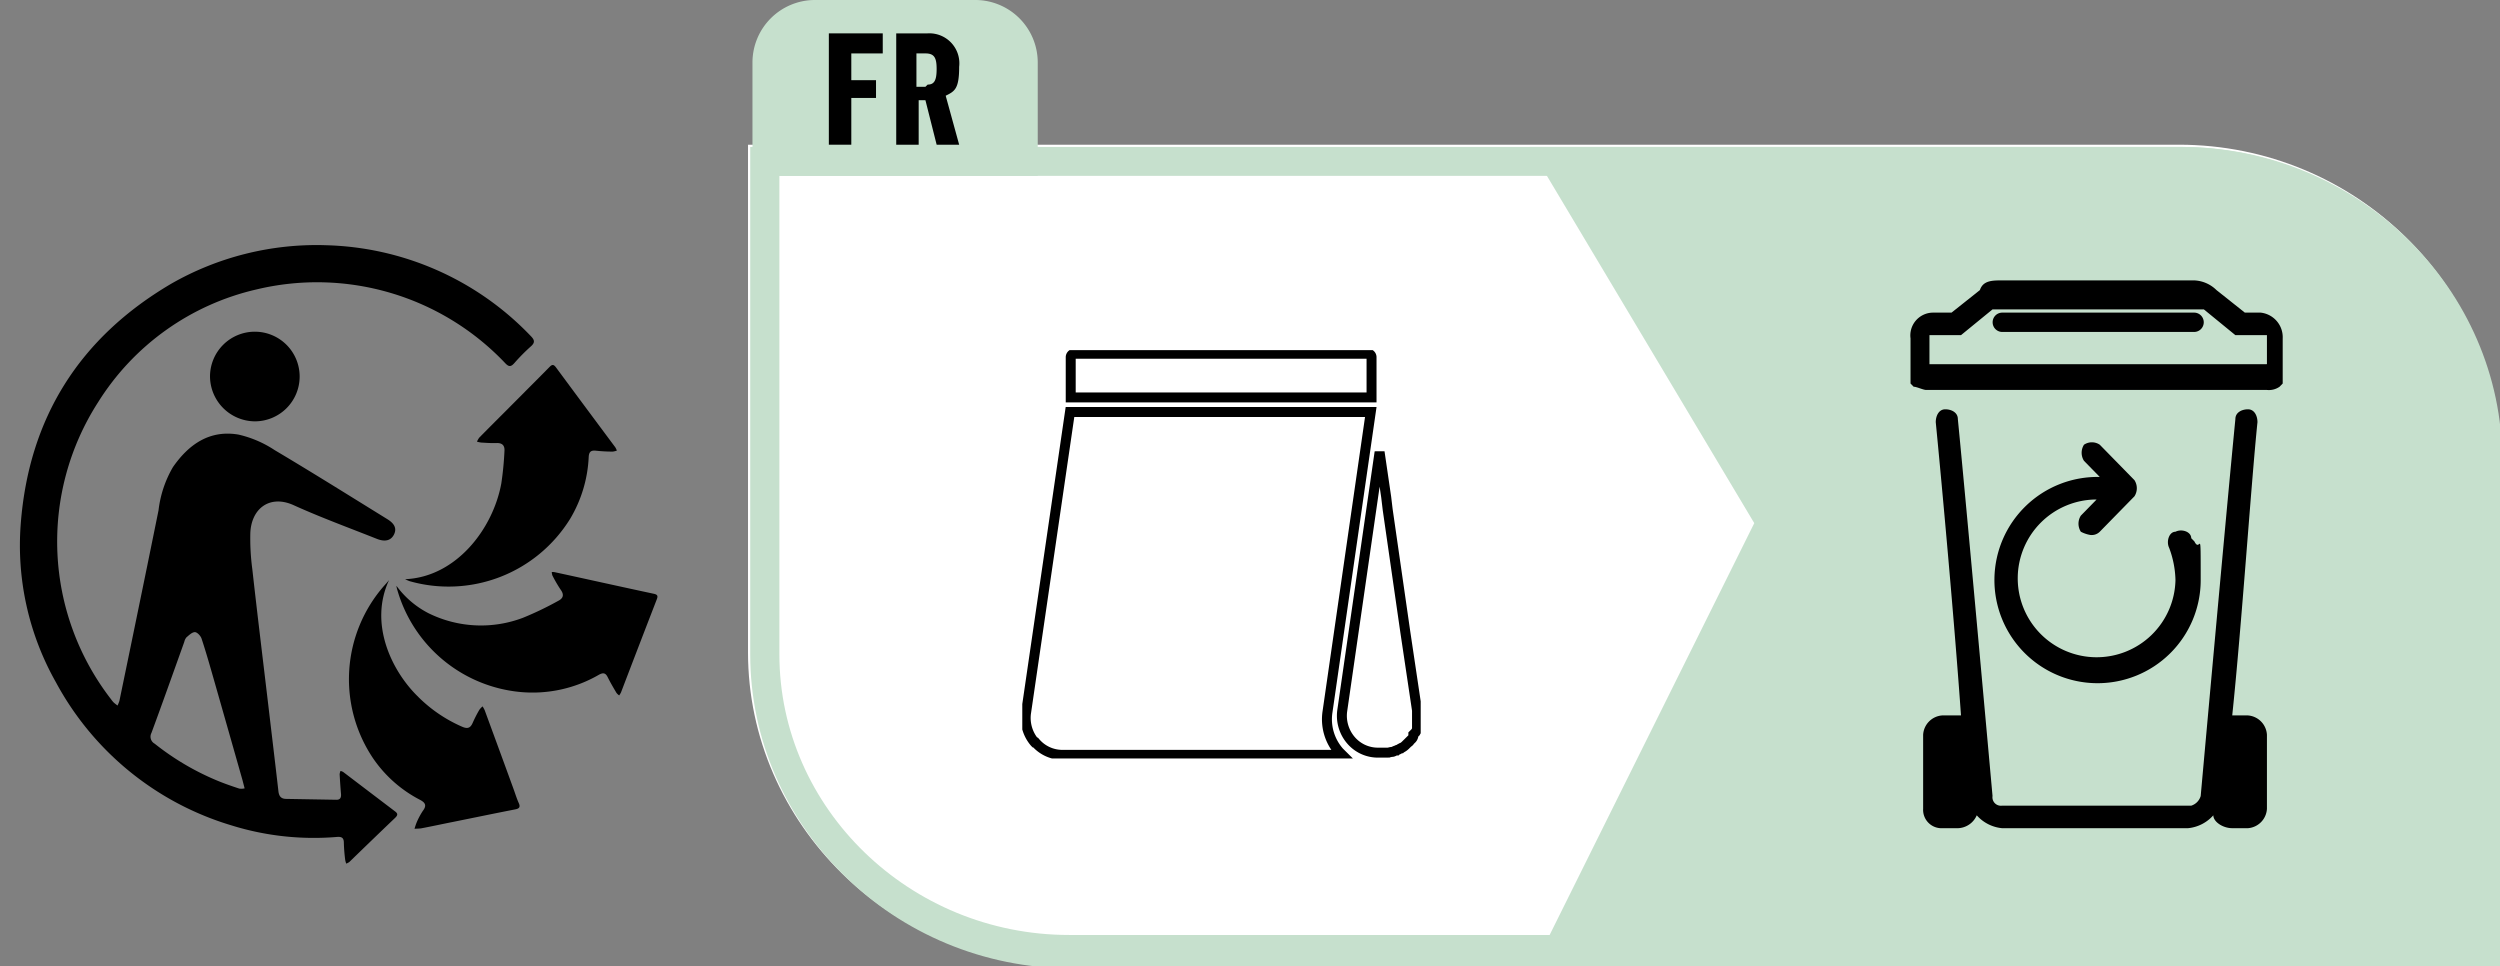
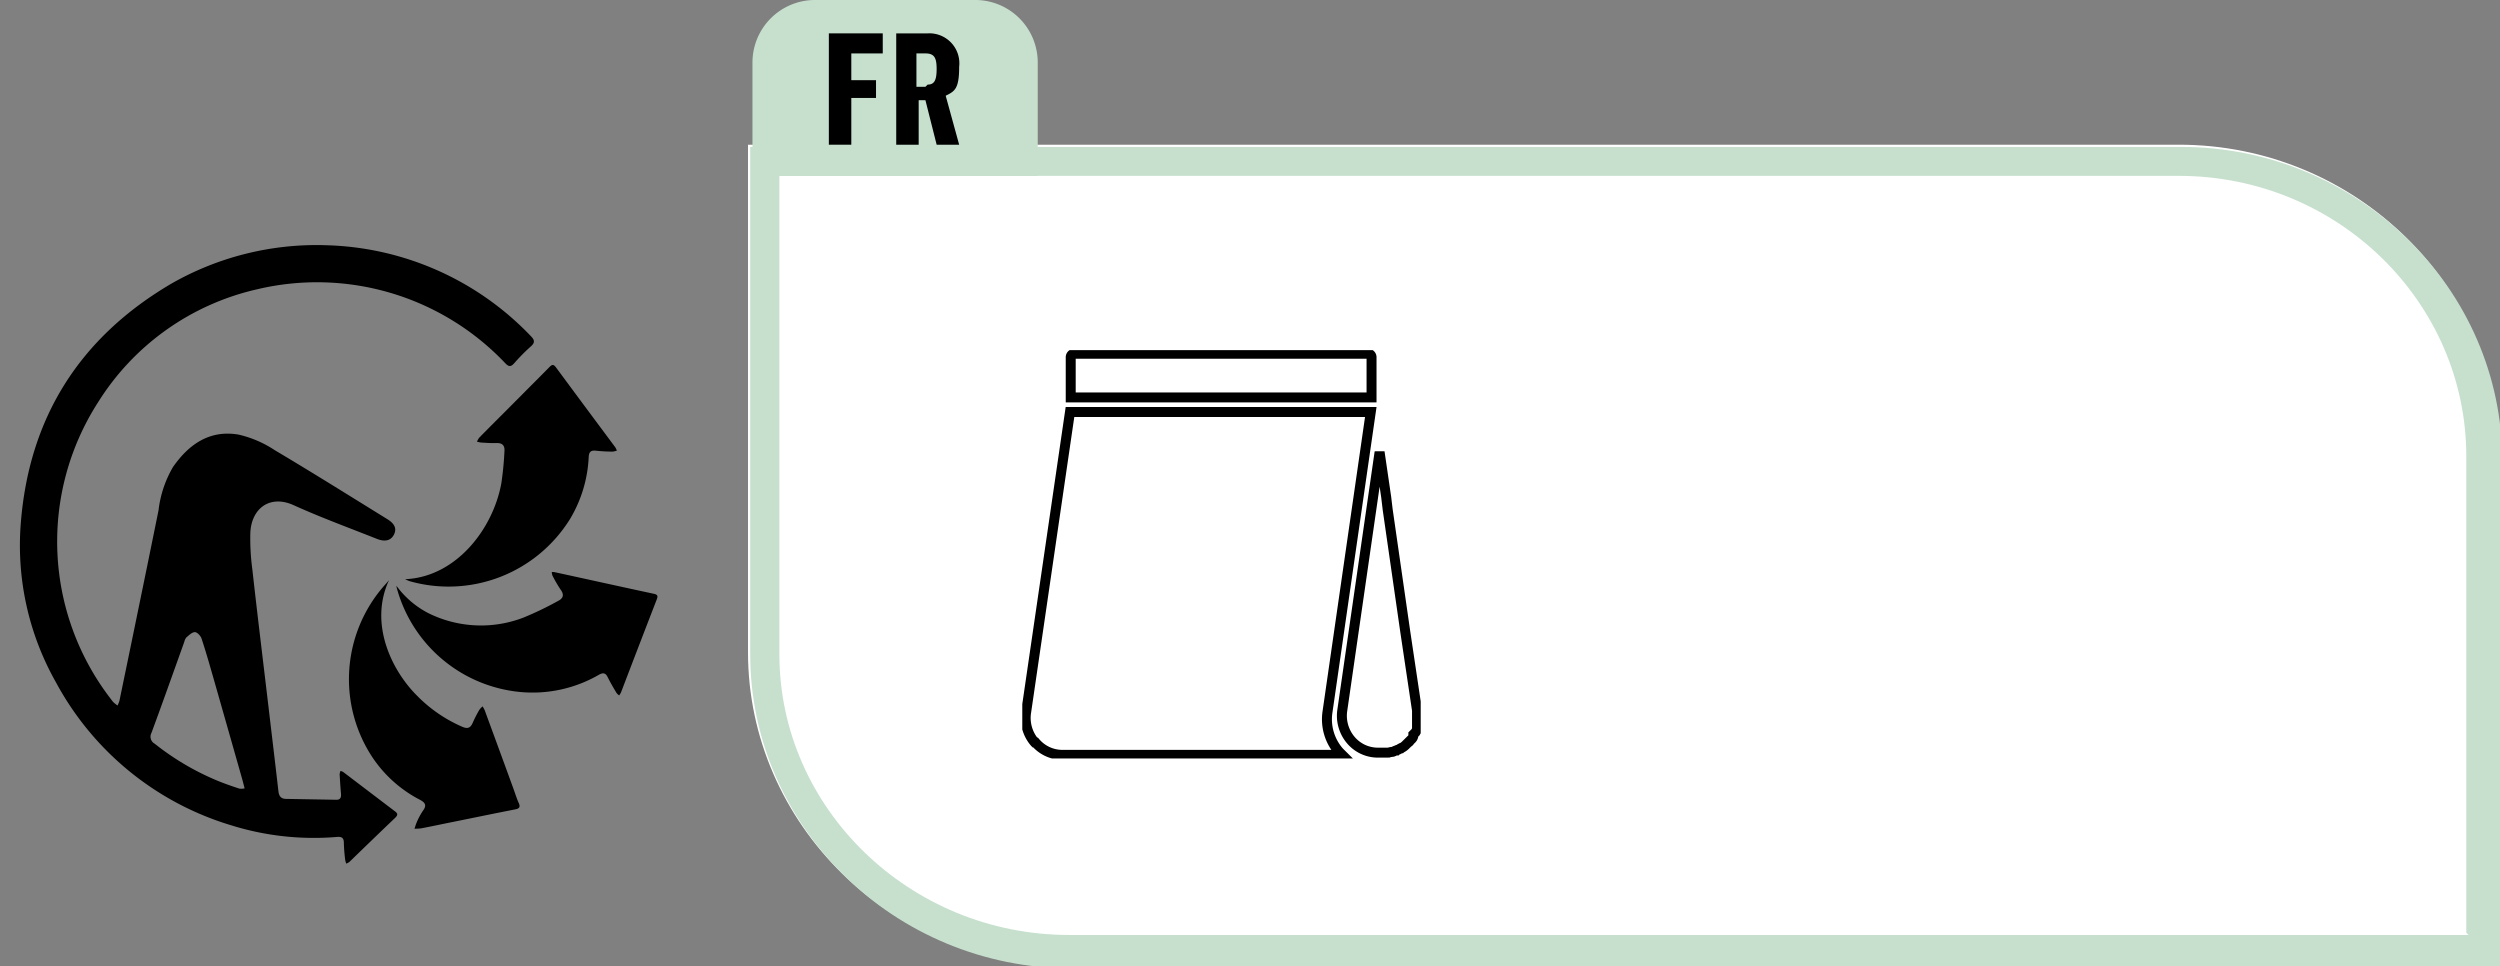
<svg xmlns="http://www.w3.org/2000/svg" viewBox="0 0 251 97" height="97" width="251">
  <rect x="0" y="0" width="251" height="97" fill="#808080" stroke="none" />
  <defs>
    <clipPath id="clip-path">
      <rect fill="#fff" transform="translate(0.5 0.15)" height="97" width="251" data-name="Rettangolo 24" id="Rettangolo_24" />
    </clipPath>
    <clipPath id="clip-path-2">
-       <rect fill="#fff" transform="translate(192 28.302)" height="55" width="38" data-name="Rettangolo 21" id="Rettangolo_21" />
-     </clipPath>
+       </clipPath>
    <clipPath id="clip-path-3">
      <rect fill="#fff" transform="translate(2.5 23.802)" height="64" width="64" data-name="Rettangolo 22" id="Rettangolo_22" />
    </clipPath>
    <clipPath id="clip-path-4">
      <rect fill="#fff" transform="translate(103.138 35.302)" height="41" width="40" data-name="Rettangolo 23" id="Rettangolo_23" />
    </clipPath>
  </defs>
  <g clip-path="url(#clip-path)" transform="translate(-0.5 -0.15)" data-name="Come riciclare – Schesir-27" id="Come_riciclare_Schesir-27">
    <path fill="#fff" d="M219.251,14.678H75.6V65.636c0,17.21,14.433,31.514,32.249,31.514H251.5V46.191C251.5,28.982,237.067,14.678,219.251,14.678Z" data-name="Tracciato 105" id="Tracciato_105" />
    <path fill="#c6e0cd" d="M248.343,94.021h-140.5c-16.012,0-29.092-12.74-29.092-28.161V17.807h140.5c16.012,0,28.866,12.74,28.866,28.161V93.8ZM219.477,14.9H75.823V65.86c0,17.21,14.433,31.514,32.248,31.514H251.725V46.415C251.725,29.205,237.292,14.9,219.477,14.9Z" data-name="Tracciato 106" id="Tracciato_106" />
-     <path fill="#c6e0cd" d="M154.528,97.15l22.1-44.477L154.077,14.9h65.174c17.816,0,32.249,14.081,32.249,31.514V97.373H154.753Z" data-name="Tracciato 107" id="Tracciato_107" />
-     <path fill="#c6e0cd" d="M219.251,17.807H159.715l20.522,34.419L159.715,93.8h88.628V45.968c0-15.645-13.08-28.161-28.866-28.161" data-name="Tracciato 108" id="Tracciato_108" />
    <g clip-path="url(#clip-path-2)" data-name="Raggruppa 16" id="Raggruppa_16">
      <path d="M226.517,71.979h-1.9c.95-9.059,1.9-23.294,2.533-29.441,0-.647-.317-1.294-.95-1.294s-1.267.324-1.267.971c-.95,9.706-3.483,37.853-3.483,37.853a1.443,1.443,0,0,1-.95.971h-19a.849.849,0,0,1-.95-.971s-2.533-28.147-3.483-37.853c0-.647-.634-.971-1.267-.971s-.95.647-.95,1.294c.633,6.471,1.9,20.382,2.533,29.441h-1.9a2.066,2.066,0,0,0-1.9,1.941v7.441a1.844,1.844,0,0,0,1.9,1.941h1.584a2.139,2.139,0,0,0,1.9-1.294A3.879,3.879,0,0,0,201.5,83.3h18.683a3.883,3.883,0,0,0,2.534-1.294c0,.647.95,1.294,1.9,1.294H226.2a2.066,2.066,0,0,0,1.9-1.941V73.92a2.066,2.066,0,0,0-1.9-1.941" data-name="Tracciato 109" id="Tracciato_109" />
      <path d="M227.783,36.714H194.217V33.8h3.166l3.167-2.588h21.217l3.166,2.588H228.1v2.912Zm0-5.176h-1.9l-2.85-2.265a3.383,3.383,0,0,0-2.216-.971H201.5c-.95,0-1.9,0-2.217.971l-2.85,2.265h-1.9a2.289,2.289,0,0,0-2.216,2.588v4.529l.316.324c.317,0,.95.323,1.267.323h34.2a1.874,1.874,0,0,0,1.267-.323l.316-.324V34.125a2.482,2.482,0,0,0-2.216-2.588" data-name="Tracciato 110" id="Tracciato_110" />
      <path d="M220.5,31.537h-19a.971.971,0,0,0,0,1.941h19.317a.971.971,0,0,0,0-1.941" data-name="Tracciato 111" id="Tracciato_111" />
      <path d="M220.5,54.184c0-.647-.95-.971-1.583-.647-.634,0-.95.971-.634,1.618a9.743,9.743,0,0,1,.634,3.235A7.919,7.919,0,1,1,211,50.3l-1.583,1.618a1.5,1.5,0,0,0,0,1.618,3.141,3.141,0,0,0,.95.324,1.149,1.149,0,0,0,.95-.324l3.483-3.559a1.5,1.5,0,0,0,0-1.618L211.317,44.8a1.414,1.414,0,0,0-1.584,0,1.5,1.5,0,0,0,0,1.618l1.584,1.618A10.355,10.355,0,1,0,221.45,58.39c0-5.824,0-2.588-.633-3.882" data-name="Tracciato 112" id="Tracciato_112" />
    </g>
    <path fill="#c6e0cd" d="M76.048,17.807V6.408A6.276,6.276,0,0,1,82.363.15H98.374a6.276,6.276,0,0,1,6.315,6.258v11.4H76.048Z" data-name="Tracciato 113" id="Tracciato_113" />
    <path d="M83.716,3.5h5.412V5.514H85.971V8.2h2.481V9.984H85.971v4.694H83.716Z" data-name="Tracciato 114" id="Tracciato_114" />
    <path d="M93.638,8.643c.677,0,.9-.447.9-1.565s-.225-1.565-1.128-1.565h-.9V8.866h.9ZM90.481,3.5h3.157A3.011,3.011,0,0,1,96.8,6.855c0,2.235-.451,2.459-1.353,2.906L96.8,14.678H94.54l-1.128-4.47h-.677v4.47H90.481Z" data-name="Tracciato 115" id="Tracciato_115" />
    <g clip-path="url(#clip-path-3)" data-name="Raggruppa 17" id="Raggruppa_17">
      <path d="M33.037,24.767a29.469,29.469,0,0,1,20.769,9.139c.384.394.414.65-.01,1.024a19.164,19.164,0,0,0-1.664,1.684c-.345.384-.551.374-.906,0a26.03,26.03,0,0,0-24.993-7.4A25.476,25.476,0,0,0,10.349,40.533a25.871,25.871,0,0,0,1.32,29.848,2.292,2.292,0,0,0,.246.3c.118.108.256.207.384.305a3.636,3.636,0,0,0,.187-.453c.551-2.659,1.1-5.308,1.645-7.967q1.152-5.584,2.285-11.177a11.167,11.167,0,0,1,1.448-4.343c1.6-2.3,3.7-3.762,6.6-3.259a11.055,11.055,0,0,1,3.614,1.556c3.8,2.255,7.553,4.609,11.315,6.933.748.463.945.955.67,1.527-.3.611-.886.778-1.714.453-2.8-1.113-5.633-2.147-8.371-3.388-2.354-1.064-4.215.286-4.343,2.748a23.283,23.283,0,0,0,.2,3.7c.492,4.422,1.034,8.833,1.556,13.245.355,3.013.719,6.027,1.064,9.04.059.492.266.748.758.758l5.052.088c.4.01.5-.226.473-.581-.059-.66-.1-1.32-.138-1.979a1.061,1.061,0,0,1,.089-.335.92.92,0,0,1,.286.118q2.6,1.979,5.209,3.959c.286.217.236.384.01.611q-2.319,2.216-4.618,4.451a1.37,1.37,0,0,1-.315.167,2.4,2.4,0,0,1-.1-.355,16.9,16.9,0,0,1-.138-1.723c0-.522-.217-.64-.709-.6a27.82,27.82,0,0,1-10.576-1.162A29.673,29.673,0,0,1,6.124,68.668,27.931,27.931,0,0,1,2.579,52.8c.8-10.665,5.9-18.75,15.116-24.166a29.393,29.393,0,0,1,15.343-3.87ZM25.061,79.306c-.1-.384-.158-.611-.217-.837q-1.388-4.889-2.787-9.789c-.424-1.477-.837-2.954-1.32-4.412-.089-.276-.433-.64-.66-.65-.286-.01-.6.305-.857.522a1.081,1.081,0,0,0-.217.453c-1.093,3.053-2.176,6.106-3.3,9.149a.8.8,0,0,0,.325,1.073,26.245,26.245,0,0,0,6.263,3.7c.729.305,1.477.561,2.226.808a1.462,1.462,0,0,0,.541-.02Z" data-name="Tracciato 116" id="Tracciato_116" />
      <path d="M41.172,58.3c5.081-.207,8.814-4.993,9.661-9.621a32.307,32.307,0,0,0,.315-3.24c.039-.542-.2-.827-.8-.807-.512.02-1.024-.02-1.536-.049a2.948,2.948,0,0,1-.424-.089,1.879,1.879,0,0,1,.236-.413c1.428-1.448,2.866-2.875,4.294-4.313.916-.926,1.841-1.841,2.757-2.777.256-.256.4-.276.64.039q2.969,4.018,5.958,8.026a1.745,1.745,0,0,1,.158.335,2.1,2.1,0,0,1-.414.1,15.724,15.724,0,0,1-1.664-.089c-.522-.059-.719.1-.748.64a13.249,13.249,0,0,1-1.861,6.194A14.349,14.349,0,0,1,41.625,58.5a3.72,3.72,0,0,1-.453-.2Z" data-name="Tracciato 117" id="Tracciato_117" />
      <path d="M39.557,58.4c-2,4.293.187,8.991,2.836,11.62a14.346,14.346,0,0,0,4.52,3.1c.532.226.817.128,1.044-.394a12.644,12.644,0,0,1,.67-1.31,1.8,1.8,0,0,1,.325-.345,3.554,3.554,0,0,1,.207.374c.965,2.629,1.93,5.249,2.885,7.878.177.482.325.975.532,1.438.187.4.079.571-.345.65-2.048.4-4.106.827-6.155,1.241-1.093.217-2.176.453-3.269.66-.226.039-.463.03-.689.049a6.5,6.5,0,0,1,.207-.62,7.114,7.114,0,0,1,.63-1.182c.453-.591.187-.867-.355-1.142a12.839,12.839,0,0,1-4.678-4.185,14.231,14.231,0,0,1,1.162-17.292c.167-.177.325-.364.473-.542Z" data-name="Tracciato 118" id="Tracciato_118" />
      <path d="M40.305,58.968A9.164,9.164,0,0,0,43.5,61.706a11.883,11.883,0,0,0,9.523.463,32.685,32.685,0,0,0,3.506-1.684c.522-.256.63-.62.266-1.123a14,14,0,0,1-.837-1.438,1.27,1.27,0,0,1-.059-.344,1.064,1.064,0,0,1,.305.02c3.319.719,6.628,1.458,9.946,2.167.4.089.414.246.286.571q-1.8,4.653-3.585,9.326a1.932,1.932,0,0,1-.187.305,1.267,1.267,0,0,1-.266-.246c-.305-.512-.611-1.034-.876-1.566-.217-.453-.463-.5-.9-.256A13.3,13.3,0,0,1,52.8,69.633,14.239,14.239,0,0,1,40.345,59.215a1.159,1.159,0,0,1-.039-.247Z" data-name="Tracciato 119" id="Tracciato_119" />
-       <path d="M21.585,37.943a4.5,4.5,0,1,1,4.481,4.51A4.537,4.537,0,0,1,21.585,37.943Z" data-name="Tracciato 120" id="Tracciato_120" />
    </g>
    <g clip-path="url(#clip-path-4)" data-name="Raggruppa 18" id="Raggruppa_18">
      <path stroke-width="1" stroke="#000" fill="none" d="M142.4,73.89v.146a.619.619,0,0,1-.221.365l-.147.146c0,.073-.148.146-.221.219l-.148.146a1.6,1.6,0,0,1-.368.292.227.227,0,0,0-.147.073c-.074,0-.221.146-.295.146a.227.227,0,0,0-.147.073c-.148,0-.295.146-.442.146s-.3.073-.442.073h-.958a3.549,3.549,0,0,1-2.726-1.242,3.776,3.776,0,0,1-.884-2.923l3.757-26.018.663,4.531.148,1.242,1.768,12.278,1.178,7.893v1.827c0,.146-.073.219-.147.366ZM108,36.033a.347.347,0,0,1,.369-.365h29.466a.346.346,0,0,1,.368.365v4.02H108Zm-3.609,38.661a3.776,3.776,0,0,1-.884-2.923l4.42-30.257h30.2l-4.346,30.111a4.97,4.97,0,0,0,1.179,4.02l.294.292H107.19a3.549,3.549,0,0,1-2.726-1.242Z" data-name="Tracciato 121" id="Tracciato_121" />
    </g>
  </g>
</svg>